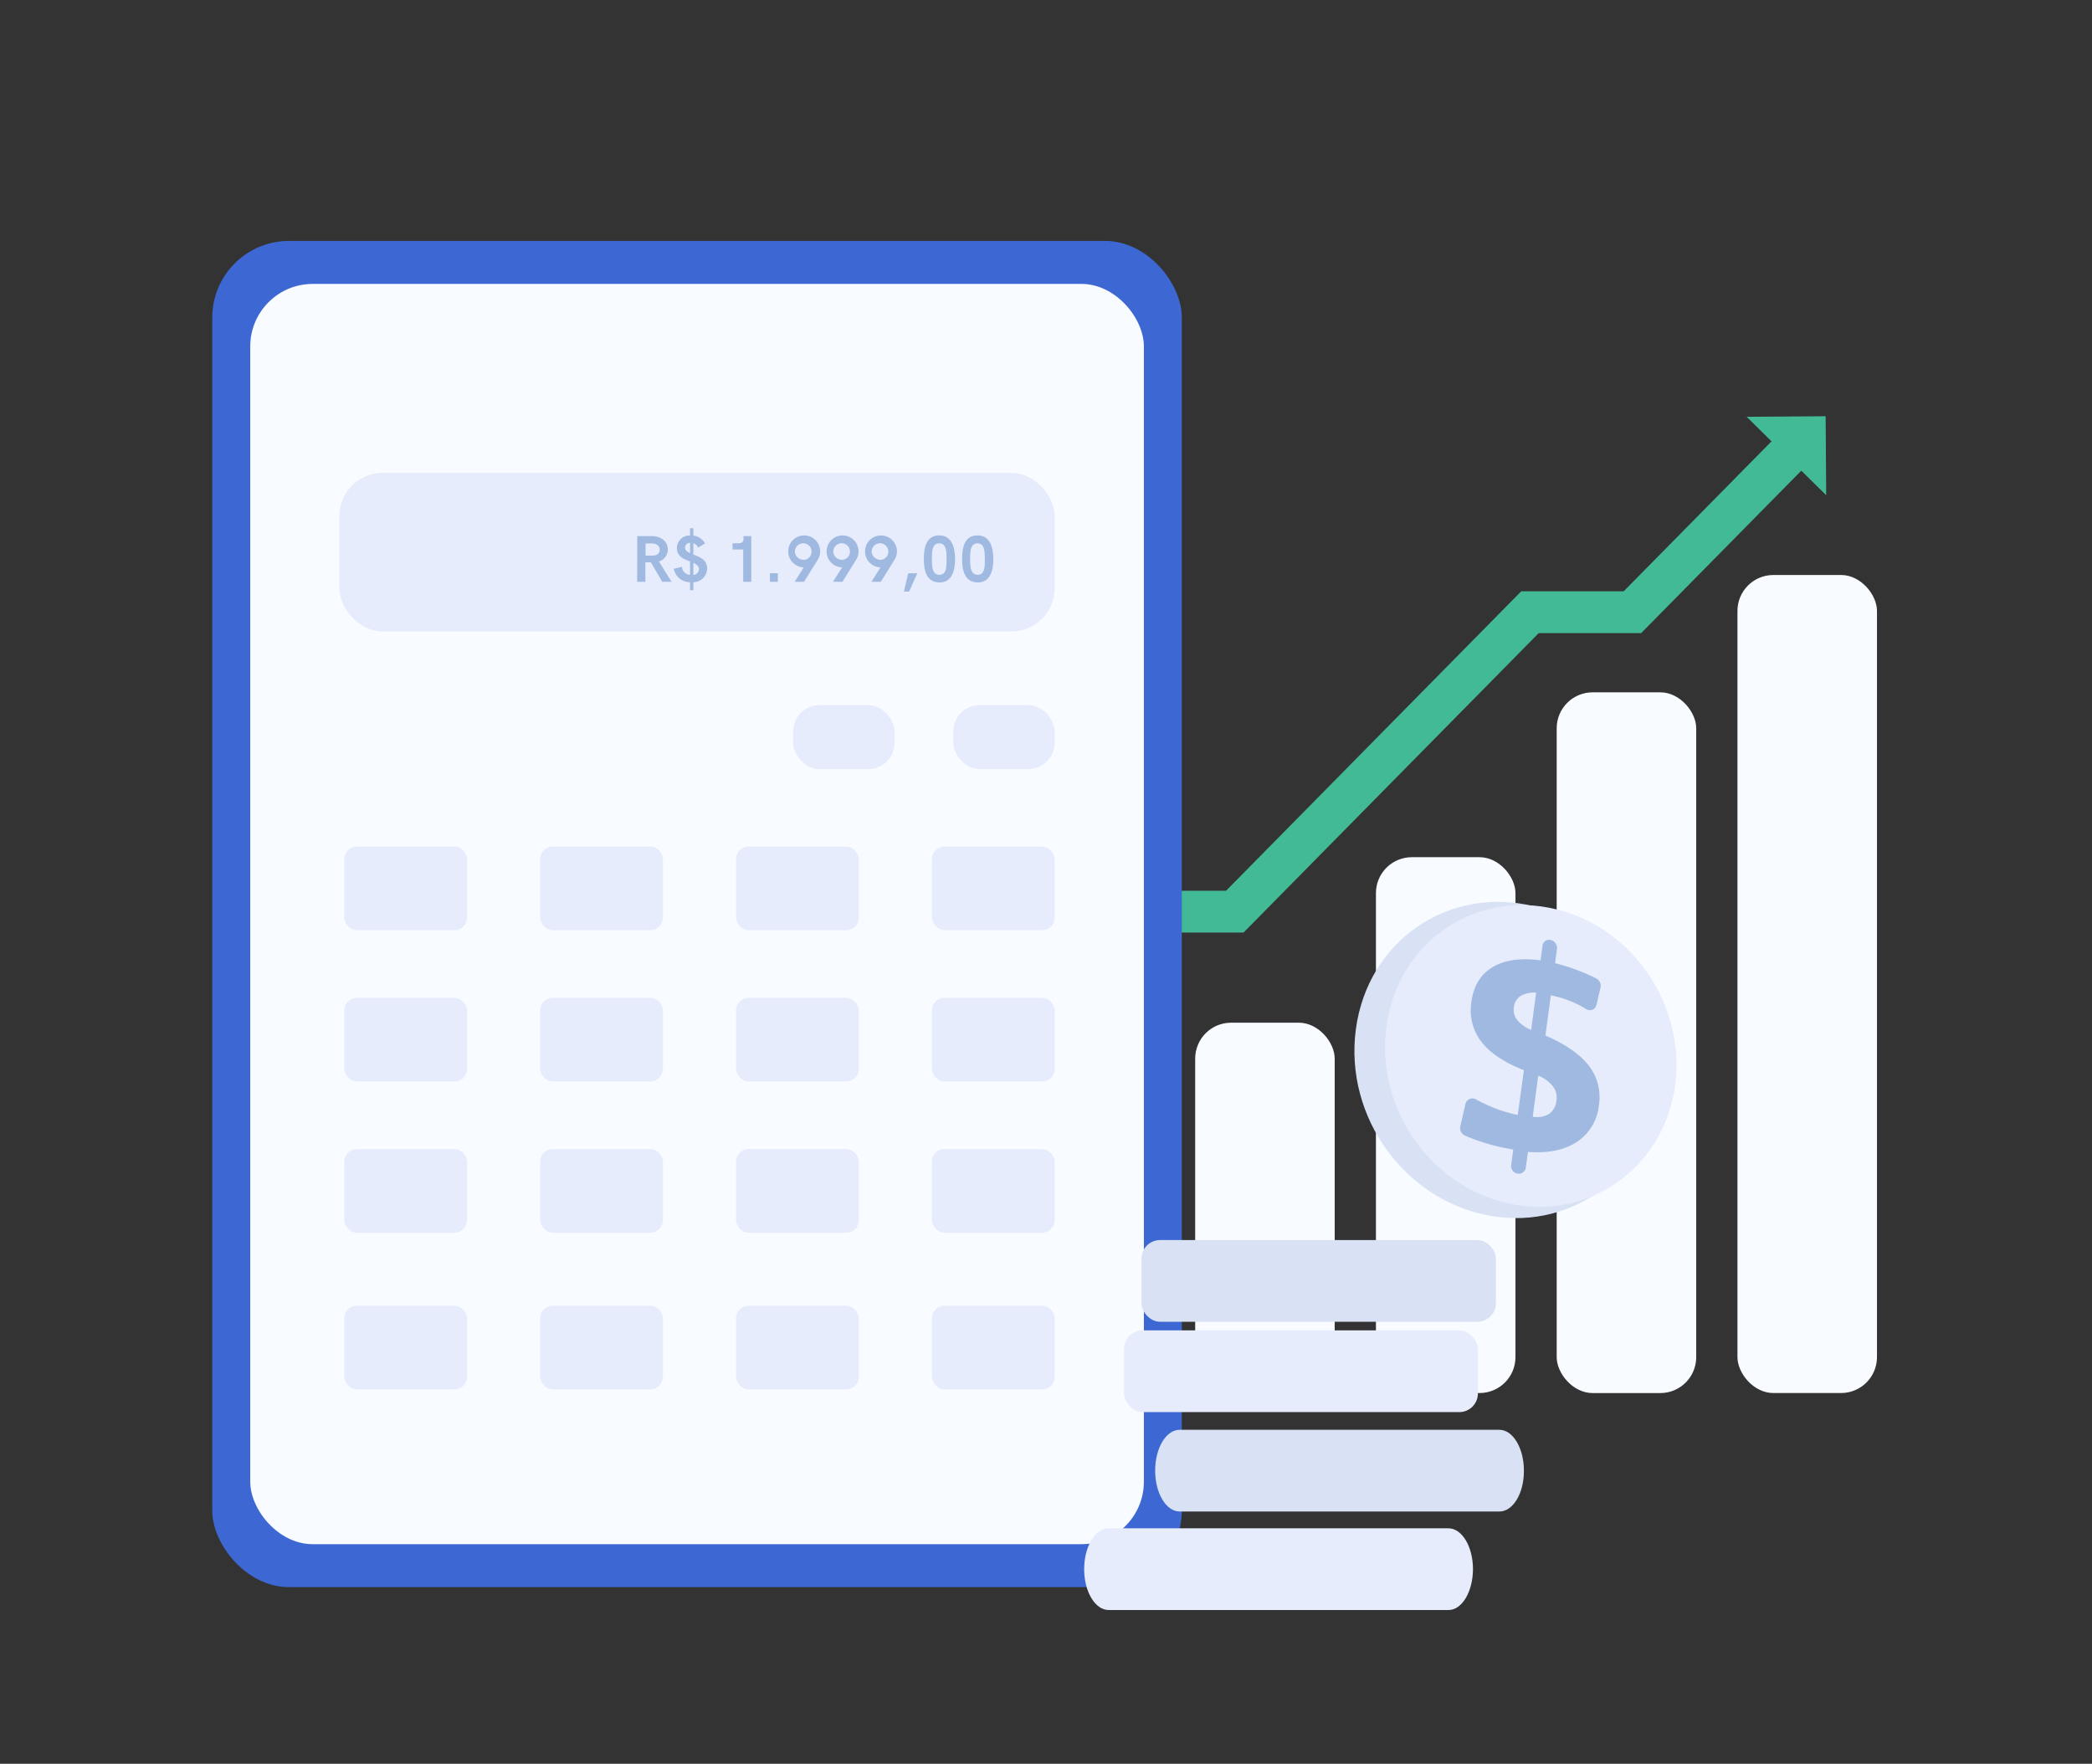
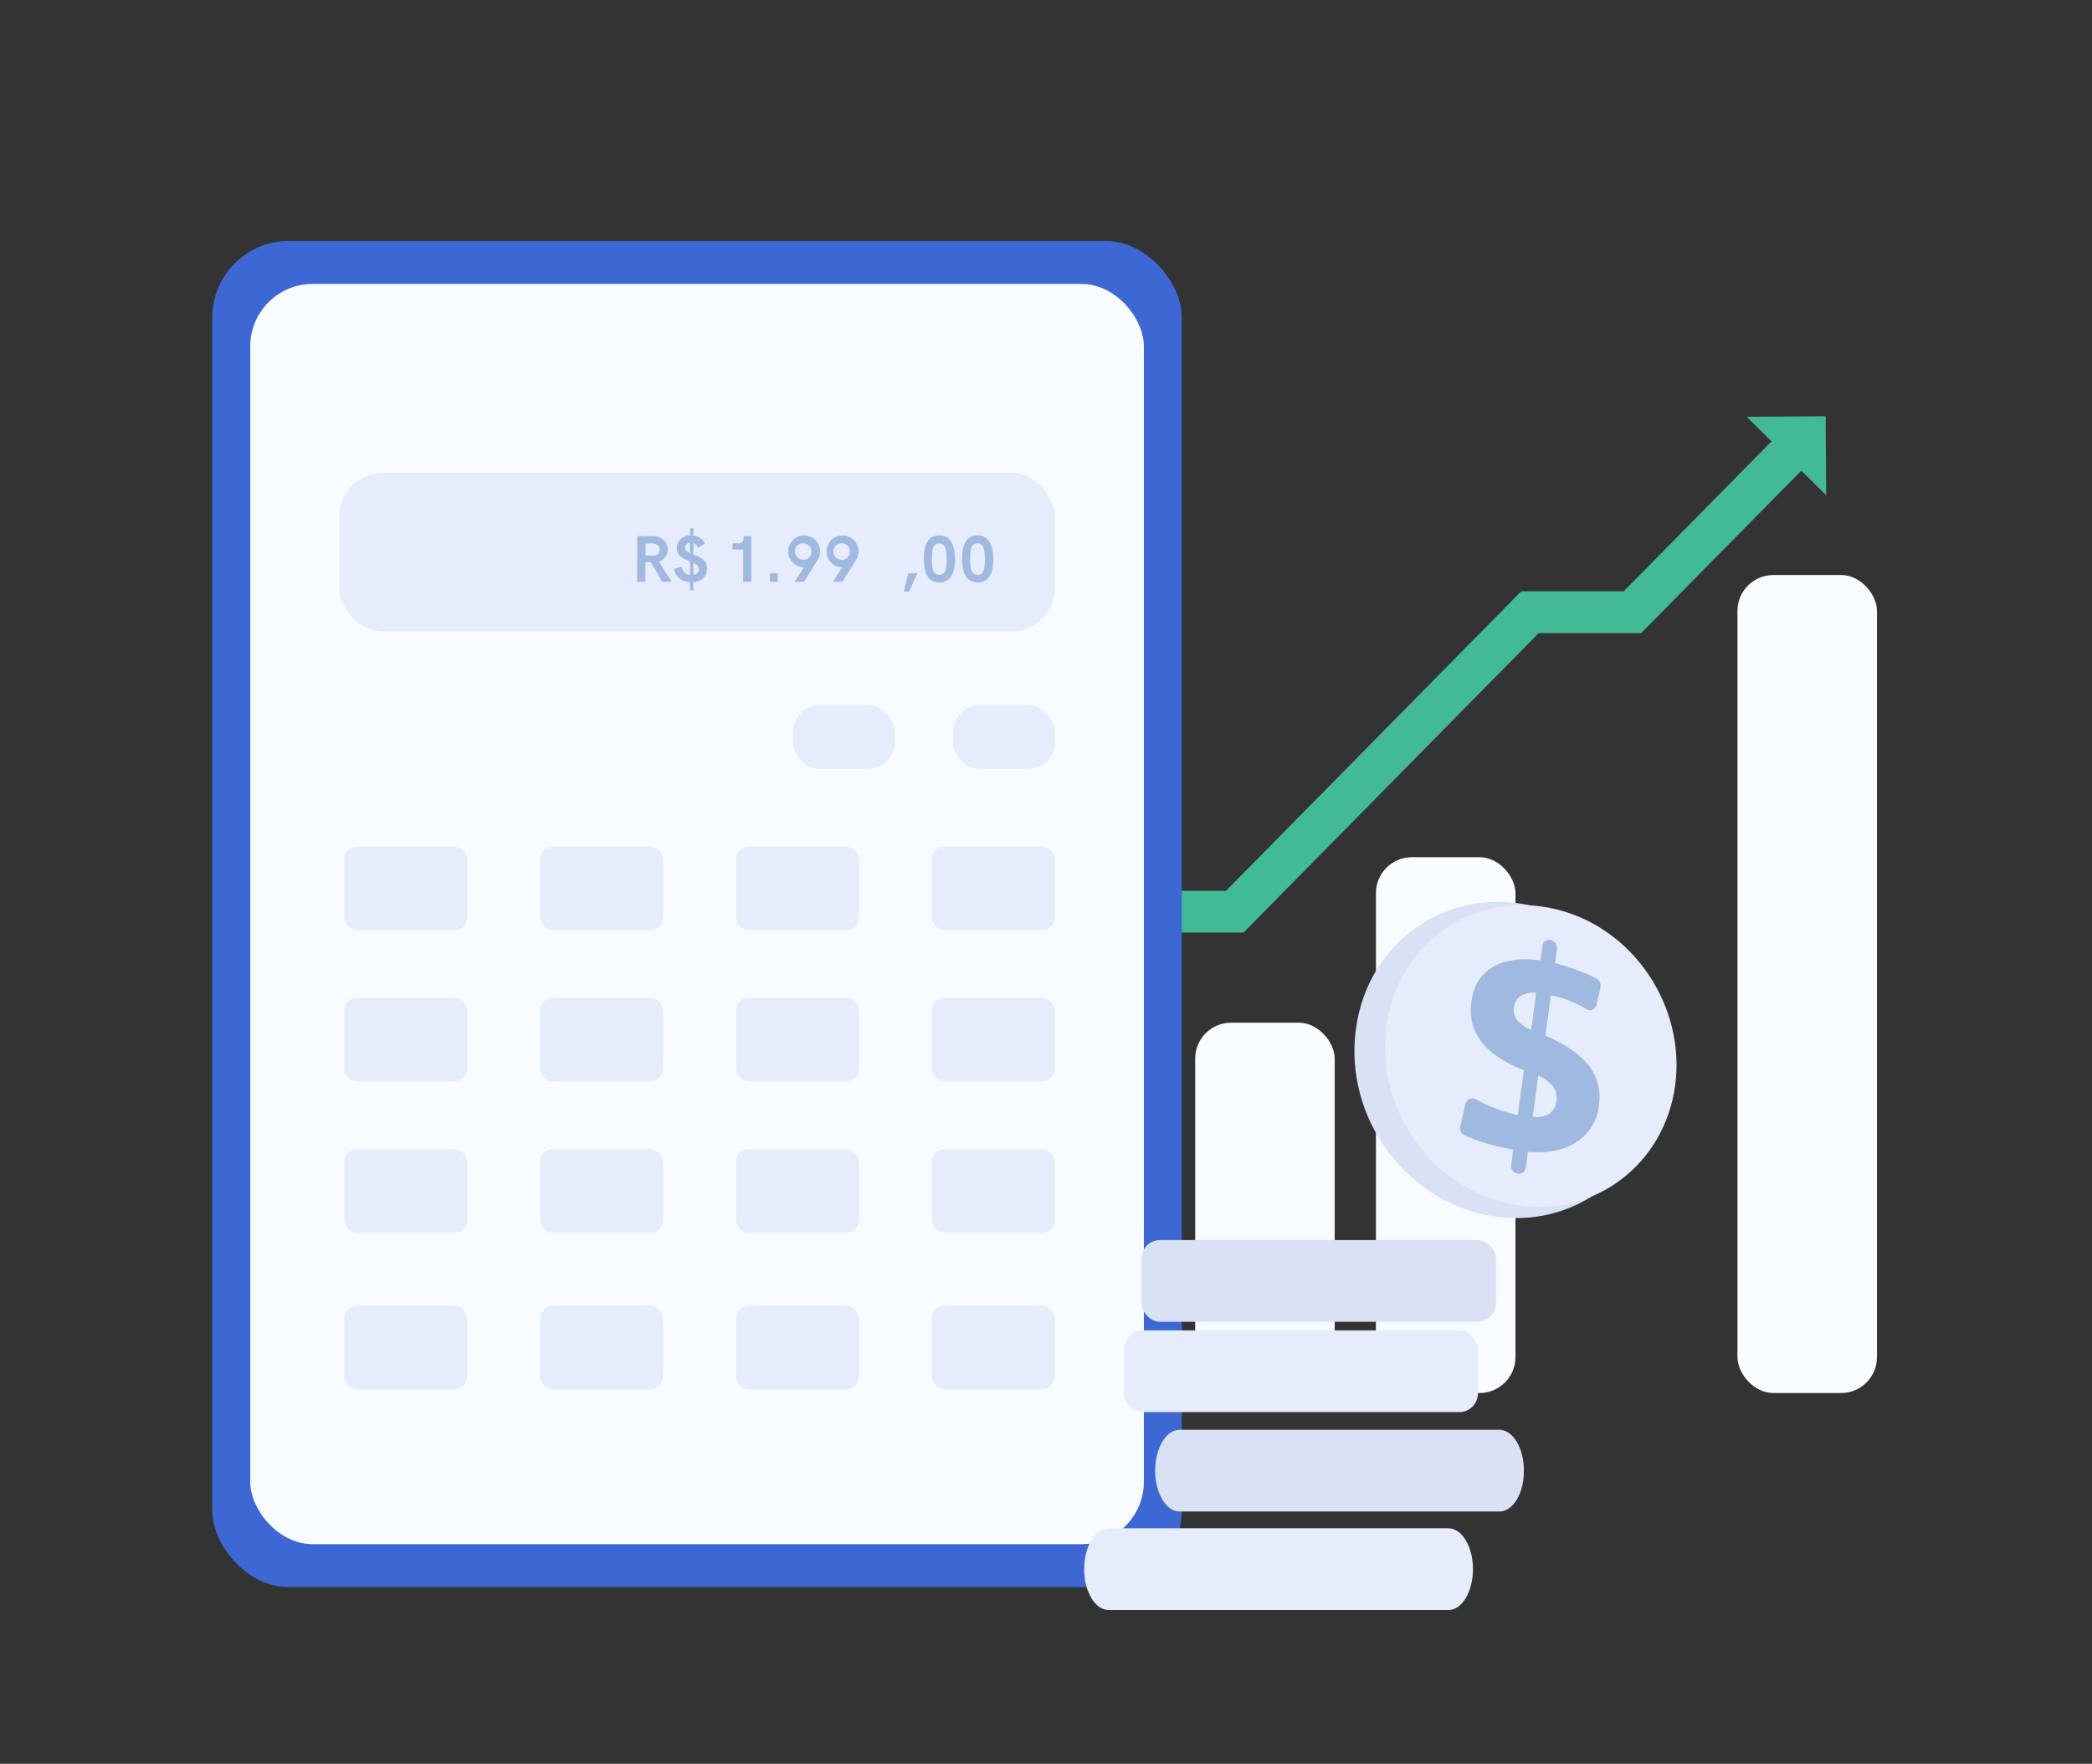
<svg xmlns="http://www.w3.org/2000/svg" viewBox="0 0 552.52 465.82">
  <rect x="0" y="0" width="552.52" height="465.82" fill="#333333" stroke="none" />
  <defs>
    <style>.cls-1{fill:#f8fbff;}.cls-2{fill:#42ba96;}.cls-3{fill:#3d68d3;}.cls-4{fill:#e6ecfc;}.cls-5{fill:#a0b9e1;}.cls-6{fill:#d9e2f4;}</style>
  </defs>
  <g id="Character_2" data-name="Character 2">
    <rect class="cls-1" x="267.92" y="310.4" width="36.85" height="57.52" rx="9.49" />
    <rect class="cls-1" x="315.66" y="270.1" width="36.85" height="97.81" rx="9.49" />
    <rect class="cls-1" x="363.4" y="226.39" width="36.85" height="141.52" rx="9.49" />
-     <rect class="cls-1" x="411.14" y="182.85" width="36.85" height="185.07" rx="9.49" />
    <rect class="cls-1" x="458.88" y="151.86" width="36.85" height="216.05" rx="9.49" />
    <polygon class="cls-2" points="237.29 308.62 229.44 300.87 294.2 235.25 323.82 235.25 401.77 156.17 428.83 156.17 469.27 115.15 477.13 122.9 433.45 167.21 406.39 167.21 328.44 246.29 298.82 246.29 237.29 308.62" />
    <polygon class="cls-2" points="461.31 110.08 482.32 130.79 482.17 109.93 461.31 110.08" />
    <rect class="cls-3" x="56.06" y="63.63" width="256.07" height="355.54" rx="20.26" />
    <rect class="cls-1" x="66.09" y="74.98" width="236.02" height="332.85" rx="16.51" />
    <rect class="cls-4" x="89.63" y="124.88" width="188.93" height="41.9" rx="11.43" />
    <rect class="cls-4" x="209.48" y="186.22" width="26.79" height="16.92" rx="6.98" />
    <rect class="cls-4" x="251.77" y="186.22" width="26.79" height="16.92" rx="6.98" />
    <rect class="cls-4" x="246.13" y="223.58" width="32.43" height="22.09" rx="3.32" />
    <rect class="cls-4" x="194.4" y="223.58" width="32.43" height="22.09" rx="3.32" />
    <rect class="cls-4" x="142.66" y="223.58" width="32.43" height="22.09" rx="3.32" />
    <rect class="cls-4" x="90.93" y="223.58" width="32.43" height="22.09" rx="3.32" />
    <rect class="cls-4" x="246.13" y="263.53" width="32.43" height="22.09" rx="3.32" />
    <rect class="cls-4" x="194.4" y="263.53" width="32.43" height="22.09" rx="3.32" />
    <rect class="cls-4" x="142.66" y="263.53" width="32.43" height="22.09" rx="3.32" />
    <rect class="cls-4" x="90.93" y="263.53" width="32.43" height="22.09" rx="3.32" />
    <rect class="cls-4" x="246.13" y="303.48" width="32.43" height="22.09" rx="3.32" />
    <rect class="cls-4" x="194.4" y="303.48" width="32.43" height="22.09" rx="3.32" />
    <rect class="cls-4" x="142.66" y="303.48" width="32.43" height="22.09" rx="3.32" />
    <rect class="cls-4" x="90.93" y="303.48" width="32.43" height="22.09" rx="3.32" />
    <rect class="cls-4" x="246.13" y="344.85" width="32.43" height="22.09" rx="3.32" />
    <rect class="cls-4" x="194.4" y="344.85" width="32.43" height="22.09" rx="3.32" />
    <rect class="cls-4" x="142.66" y="344.85" width="32.43" height="22.09" rx="3.32" />
    <rect class="cls-4" x="90.93" y="344.85" width="32.43" height="22.09" rx="3.32" />
    <path class="cls-5" d="M168.31,141.59h3.9c2.25,0,4.17,1.29,4.17,3.56a3.31,3.31,0,0,1-2.35,3.14l3.35,5.37H174.9l-3-5.16h-1.45v5.16h-2.17Zm4.1,5.14c1.15,0,1.83-.64,1.83-1.55s-.78-1.65-2-1.65h-1.74v3.2Z" />
    <path class="cls-5" d="M183.12,153.77v2.1l-.87,0v-2.11a4.32,4.32,0,0,1-4.29-3.53l2.15-.55a2.25,2.25,0,0,0,2.14,2.15V148.3c-1.62-.64-3.48-1.34-3.48-3.56a3.36,3.36,0,0,1,3.48-3.32V139.5h.87v1.95a4,4,0,0,1,3.08,2.08l-1.8,1.1a2.27,2.27,0,0,0-1.28-1.17v3c1.65.64,3.65,1.35,3.65,3.69A3.69,3.69,0,0,1,183.12,153.77Zm-.87-7.68v-2.74a1.34,1.34,0,0,0-1.32,1.28C180.93,145.33,181.49,145.74,182.25,146.09Zm2.35,4.24c0-.82-.63-1.28-1.48-1.67v3.18A1.56,1.56,0,0,0,184.6,150.33Z" />
    <path class="cls-5" d="M198.42,141.59v12.07h-2.13v-8.53h-2.82v-1.65h1.61c.82,0,1.29-.35,1.29-1.15v-.74Z" />
    <path class="cls-5" d="M203.35,151.4h2.09v2.26h-2.09Z" />
    <path class="cls-5" d="M215.94,147.88l-3.59,5.78h-2.48l2.4-3.81h-.06a4.22,4.22,0,1,1,4.41-4.22A4.11,4.11,0,0,1,215.94,147.88Zm-3.73,0a2.2,2.2,0,1,0-2.27-2.2A2.24,2.24,0,0,0,212.21,147.83Z" />
    <path class="cls-5" d="M226.08,147.88l-3.59,5.78H220l2.4-3.81h-.06a4.22,4.22,0,1,1,4.41-4.22A4.11,4.11,0,0,1,226.08,147.88Zm-3.73,0a2.2,2.2,0,1,0-2.27-2.2A2.25,2.25,0,0,0,222.35,147.83Z" />
-     <path class="cls-5" d="M236.22,147.88l-3.59,5.78h-2.48l2.4-3.81h-.06a4.22,4.22,0,1,1,4.41-4.22A4.11,4.11,0,0,1,236.22,147.88Zm-3.73,0a2.2,2.2,0,1,0-2.27-2.2A2.25,2.25,0,0,0,232.49,147.83Z" />
    <path class="cls-5" d="M239.88,151.4h2.4l-2.17,4.84h-1.38Z" />
    <path class="cls-5" d="M244,147.62c0-2.57.42-6.22,4.07-6.22,3.32,0,4.18,3.23,4.18,6.24s-.82,6.19-4.06,6.19C244.41,153.83,244,150.17,244,147.62Zm6,0c0-1.93-.05-4.12-1.94-4.12s-1.94,2.2-1.94,4.14.06,4.17,2,4.17S250,149.5,250,147.6Z" />
    <path class="cls-5" d="M254.1,147.62c0-2.57.42-6.22,4.07-6.22,3.32,0,4.18,3.23,4.18,6.24s-.82,6.19-4.06,6.19C254.55,153.83,254.1,150.17,254.1,147.62Zm6,0c0-1.93-.05-4.12-1.94-4.12s-1.94,2.2-1.94,4.14.06,4.17,2,4.17S260.11,149.5,260.11,147.6Z" />
    <path class="cls-4" d="M382.56,425.22H292.82c-3.58,0-6.48-4.83-6.48-10.79h0c0-6,2.9-10.79,6.48-10.79h89.74c3.57,0,6.47,4.83,6.47,10.79h0C389,420.39,386.13,425.22,382.56,425.22Z" />
    <path class="cls-6" d="M396,399.2H311.56c-3.57,0-6.47-4.83-6.47-10.79h0c0-6,2.9-10.79,6.47-10.79H396c3.58,0,6.48,4.83,6.48,10.79h0C402.52,394.37,399.62,399.2,396,399.2Z" />
    <rect class="cls-4" x="296.87" y="351.36" width="93.46" height="21.59" rx="4.92" />
    <rect class="cls-6" x="301.47" y="327.51" width="93.62" height="21.58" rx="4.92" />
    <path class="cls-6" d="M438,288.09c-2.93,21.81-22.29,36.68-44,33.08-22.6-3.75-39.05-25.91-35.9-49.36s24.53-37.9,46.9-32.49C426.47,244.52,440.92,266.27,438,288.09Z" />
    <path class="cls-4" d="M442.43,286.65c-2.8,20.85-21.32,35-42.06,31.56-21.54-3.6-37.19-24.75-34.19-47.09s23.35-36.15,44.69-31C431.41,245,445.23,265.8,442.43,286.65Z" />
    <path class="cls-5" d="M409.56,248.26h0a2.2,2.2,0,0,1,1.65,2.41l-.5,3.71a54.49,54.49,0,0,1,6.29,2c1.53.58,3,1.24,4.54,2a2.2,2.2,0,0,1,1.18,2.43l-1.08,4.59a1.76,1.76,0,0,1-2.69,1.11,27.93,27.93,0,0,0-3-1.6,28.38,28.38,0,0,0-5.82-1.92l-.54-.12-1.43,10.63c5.38,2.32,9.2,5,11.5,8a13.51,13.51,0,0,1,2.63,10.38,13.13,13.13,0,0,1-5.75,9.66c-3.29,2.19-7.6,3.09-13,2.69l-.55,4.1a1.89,1.89,0,0,1-2.2,1.63h0a2.06,2.06,0,0,1-1.67-2.31l.54-4.05-.86-.15a56.92,56.92,0,0,1-7.06-1.73,47.4,47.4,0,0,1-4.8-1.8,2.16,2.16,0,0,1-1.26-2.42l1.35-5.91a1.9,1.9,0,0,1,2.85-1.21,40.82,40.82,0,0,0,4.16,2,38.85,38.85,0,0,0,6.81,2.1l1.63-11.83q-7.78-3.06-11.23-7.51a13.61,13.61,0,0,1-2.63-10.57q.84-6.31,5.62-9.16c3.17-1.89,7.38-2.47,12.63-1.77l.51-3.79A1.76,1.76,0,0,1,409.56,248.26Zm-3.85,13.93a6.67,6.67,0,0,0-4.06.84,4,4,0,0,0-1.82,3,4.33,4.33,0,0,0,.86,3.34A9.14,9.14,0,0,0,404.4,272Zm.56,21.88-1.46,10.85a6,6,0,0,0,4.32-.74,4.67,4.67,0,0,0,1.94-3.45,5.07,5.07,0,0,0-.86-3.75A9.91,9.91,0,0,0,406.27,284.07Z" />
  </g>
</svg>